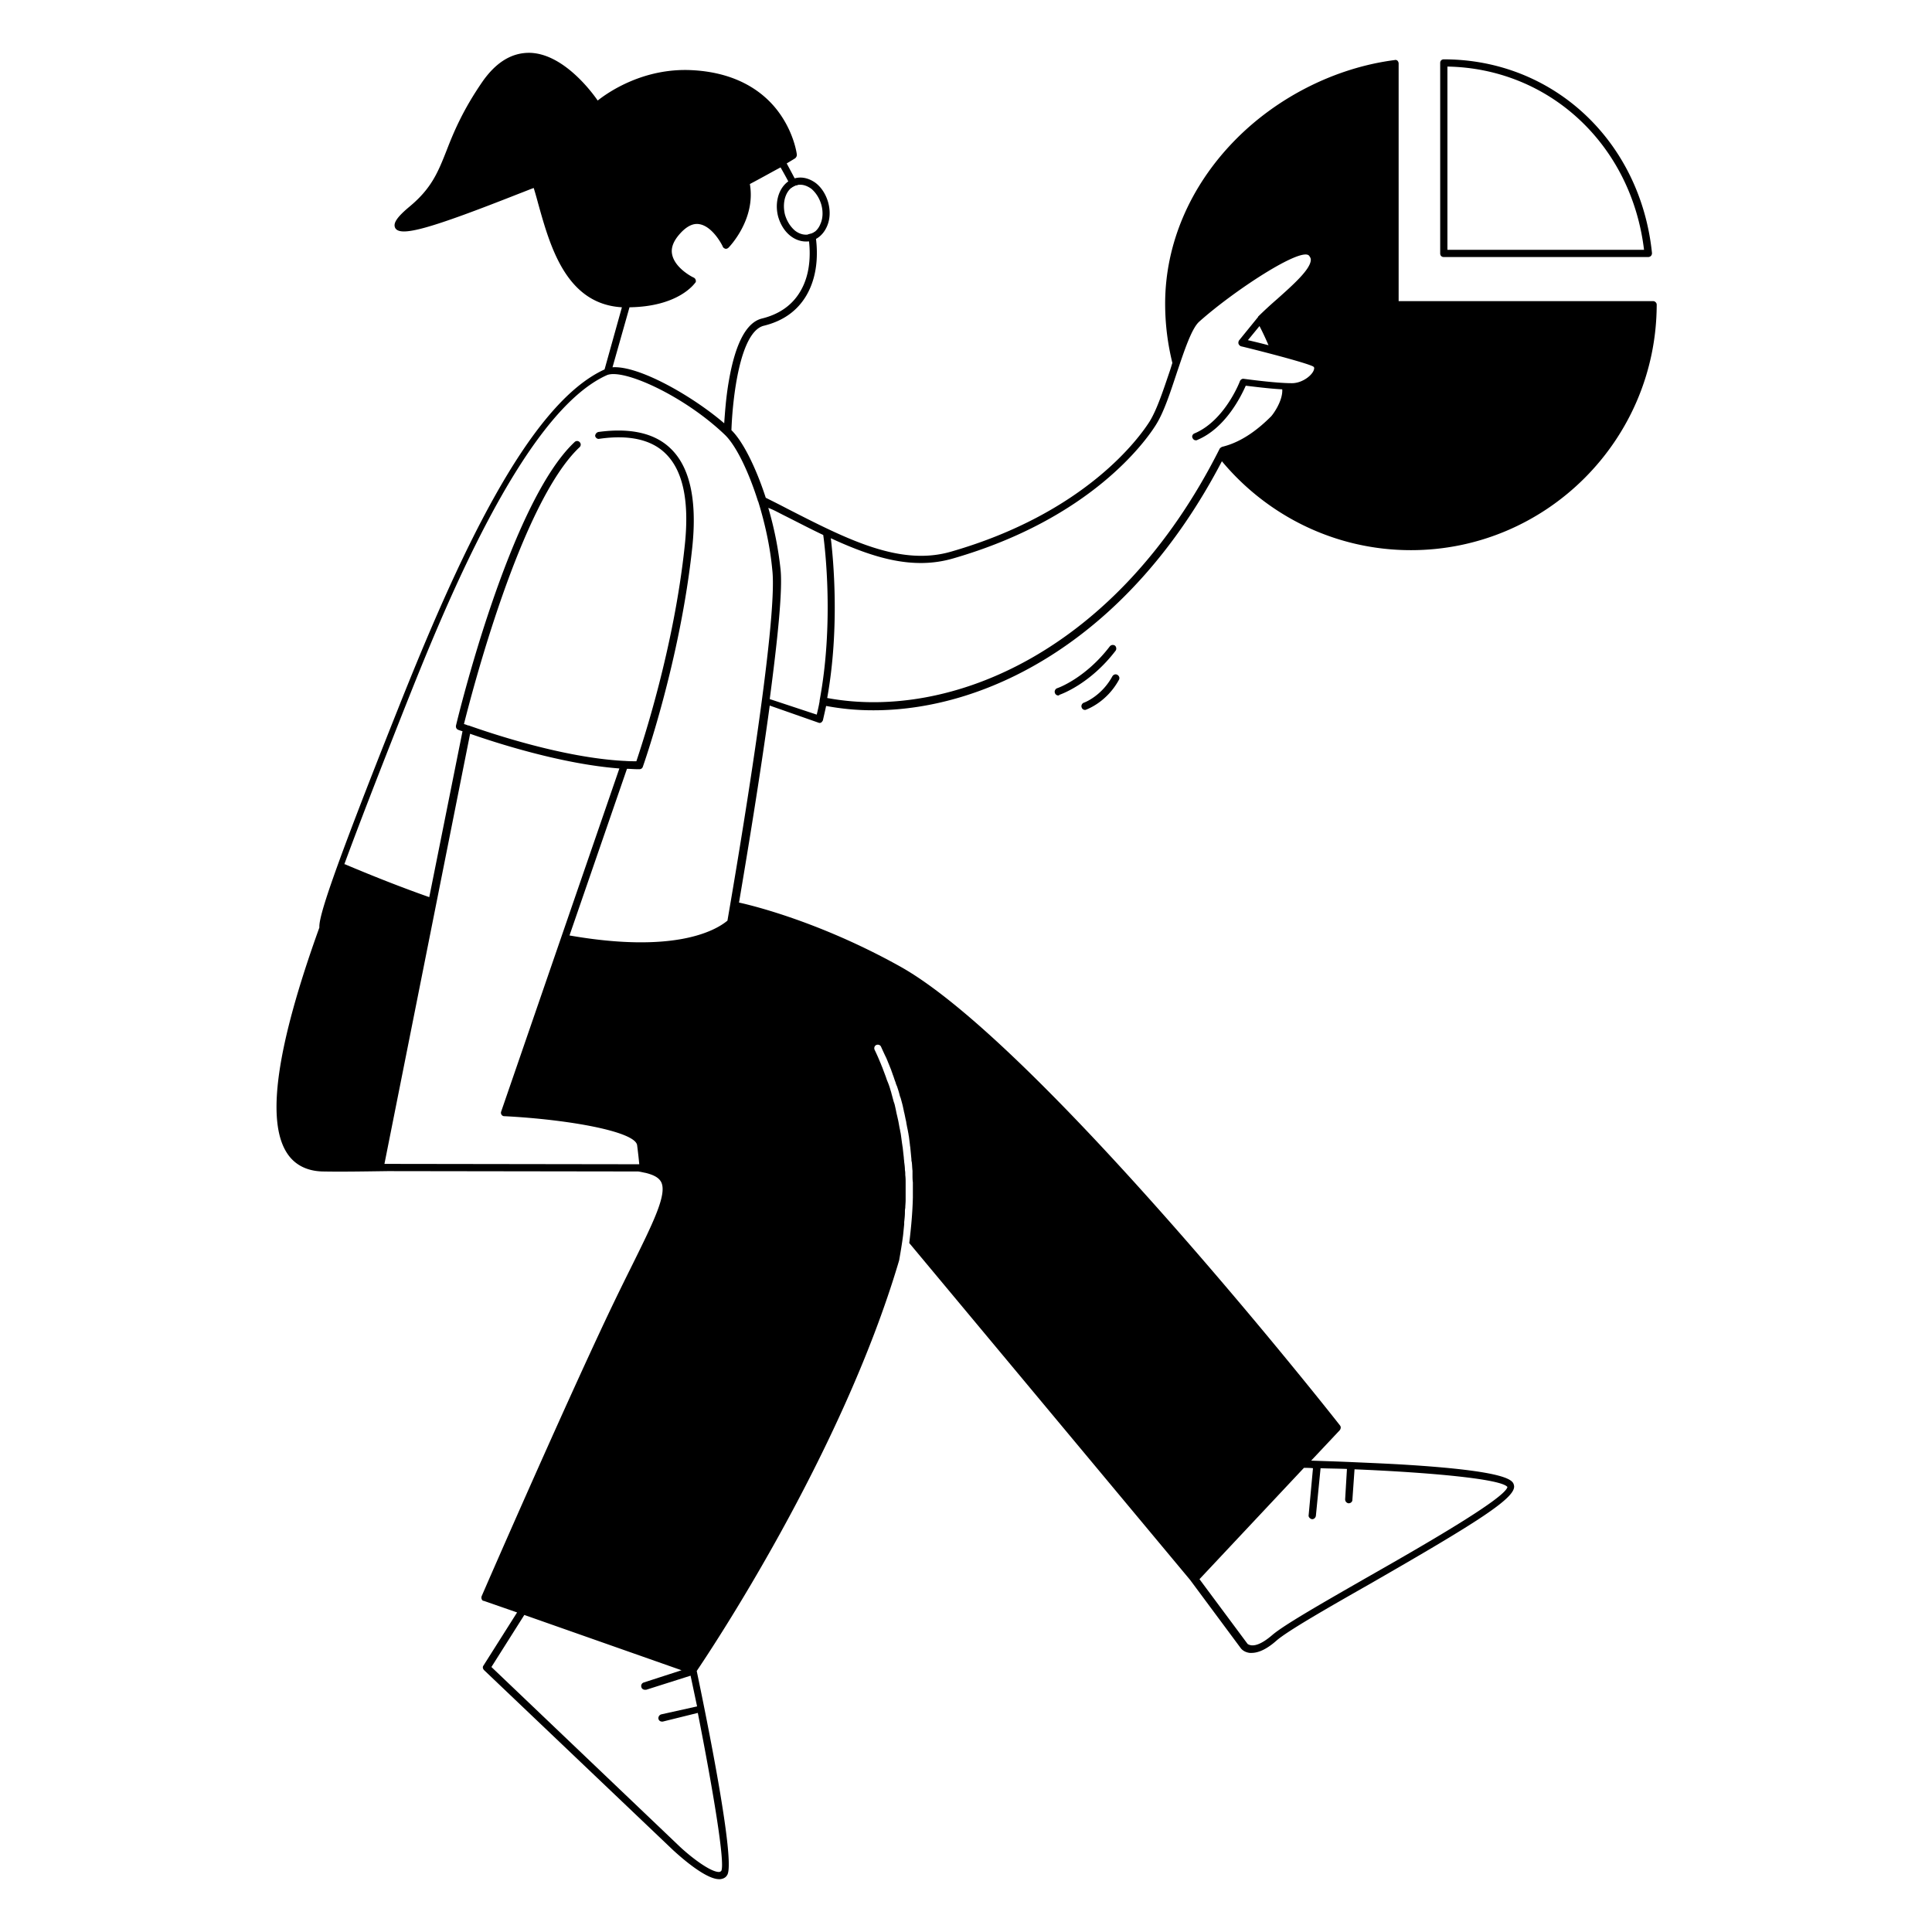
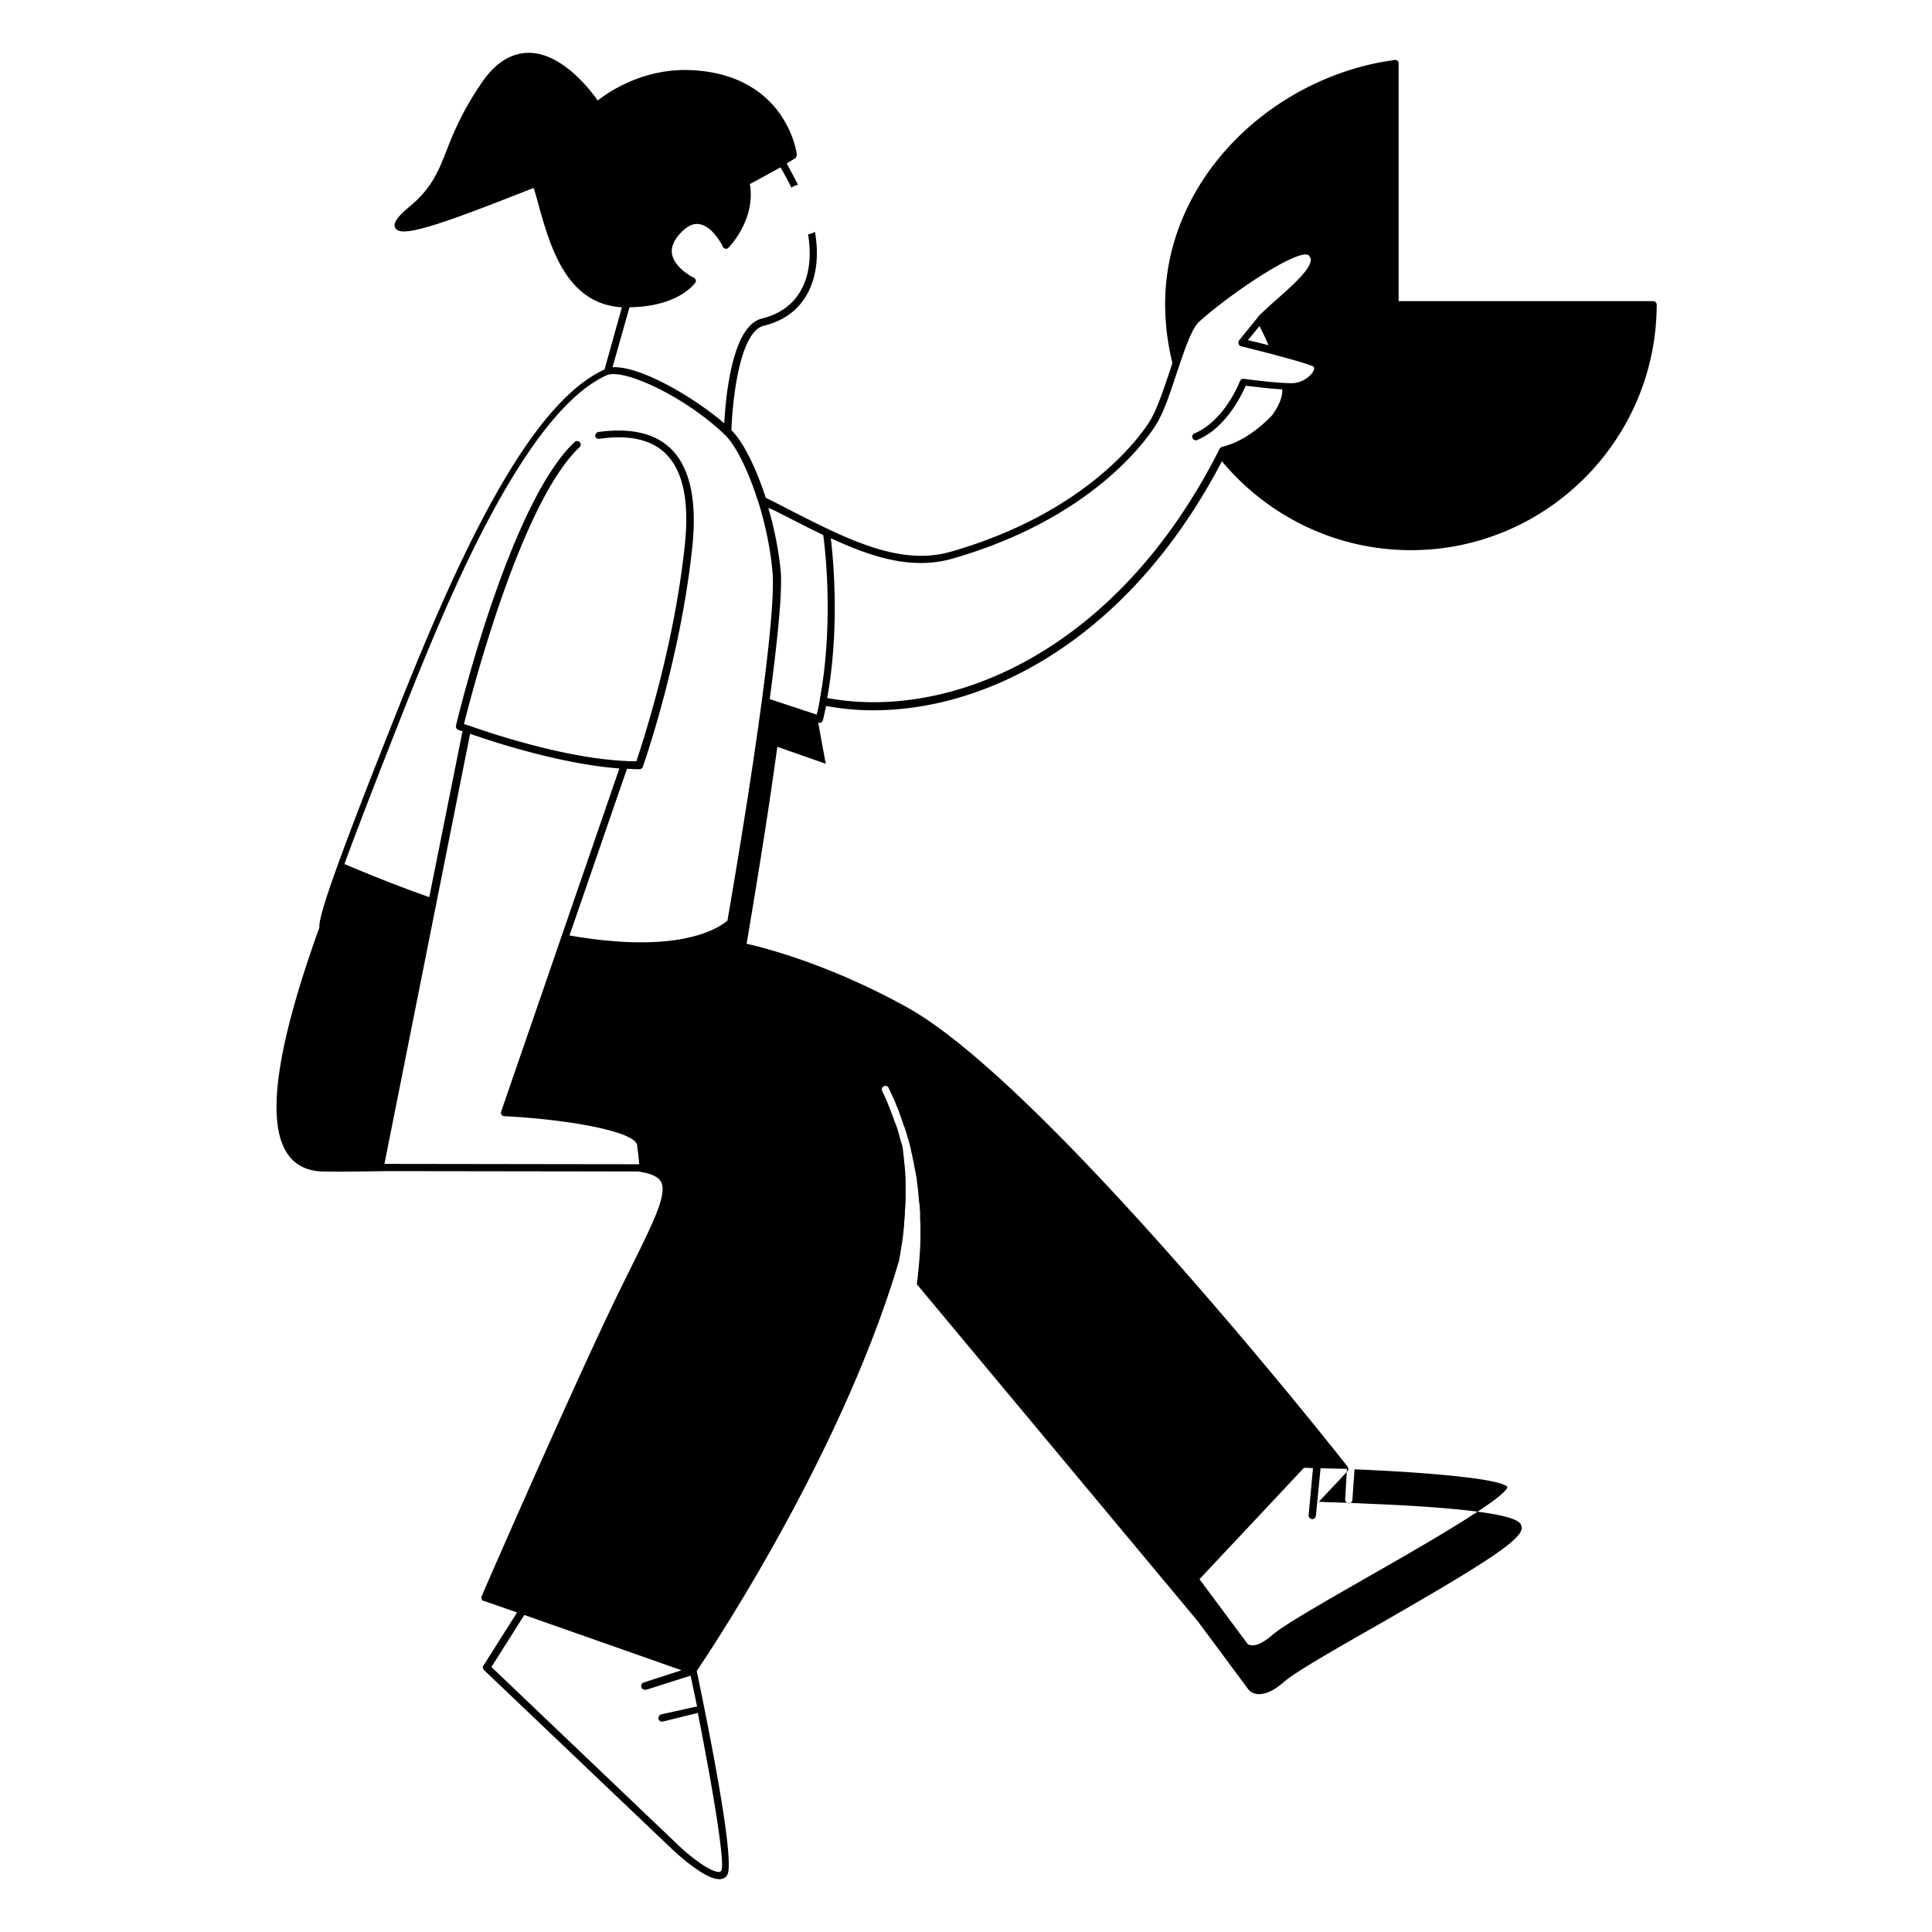
<svg xmlns="http://www.w3.org/2000/svg" width="224" height="224" fill="none">
-   <path d="M191.074 29.802h-23.676c-.252 0-.419-.168-.419-.42V7.299c0-.251.167-.419.419-.419 12.655 0 22.796 9.43 24.137 22.462a.479.479 0 0 1-.125.335.477.477 0 0 1-.336.126Zm-23.257-.838h22.796c-1.466-12.195-10.979-21.037-22.796-21.246v21.246ZM93.435 28c-.587 0-1.216-.21-1.76-.629-.713-.544-1.216-1.383-1.467-2.304-.503-2.012.377-3.982 1.97-4.4.796-.21 1.634 0 2.388.544.712.545 1.215 1.383 1.467 2.305.251.964.21 1.928-.168 2.766-.377.838-1.006 1.424-1.802 1.634-.21.084-.419.084-.628.084Zm-.629-6.58c-.126 0-.293 0-.419.043-1.173.293-1.76 1.802-1.383 3.394.21.754.629 1.425 1.173 1.886.545.419 1.132.545 1.677.419.544-.126 1.005-.545 1.257-1.174.293-.628.335-1.424.126-2.22-.21-.755-.629-1.425-1.174-1.886-.419-.294-.838-.461-1.257-.461ZM122.687 80.633a.403.403 0 0 1-.378-.293c-.083-.21.042-.46.252-.545.042 0 3.269-1.131 6.118-4.86a.451.451 0 0 1 .587-.085c.167.126.209.42.084.587-2.976 3.897-6.37 5.07-6.496 5.113-.084.083-.125.083-.167.083ZM125.786 82.31a.403.403 0 0 1-.377-.293c-.084-.21.042-.461.251-.545.042 0 2.054-.754 3.311-3.06.126-.209.377-.293.587-.167.209.126.293.377.167.587-1.424 2.598-3.687 3.394-3.771 3.436-.084.042-.126.042-.168.042Z" fill="#000" />
-   <path d="M94.86 83.776c.042 0 .084.042.126.042.084 0 .126 0 .21-.041.083-.043.167-.168.21-.252.125-.545.25-1.09.376-1.676a29.4 29.4 0 0 0 5.49.503c13.452 0 29.753-8.465 40.397-28.873 5.238 6.285 13.117 10.308 21.917 10.308 15.673 0 28.454-12.739 28.496-28.454a.38.38 0 0 0-.126-.293.381.381 0 0 0-.293-.126h-29.502V7.382a.475.475 0 0 0-.126-.335c-.084-.084-.209-.126-.335-.084-6.831.88-13.619 4.275-18.564 9.345-5.197 5.322-8.046 12.027-8.046 18.9 0 2.388.293 4.651.838 6.872-.084.252-.168.545-.251.796-.755 2.221-1.509 4.568-2.389 5.993-1.09 1.718-7.292 10.56-23.006 15.086-5.909 1.718-11.985-1.383-19.026-4.987-.796-.419-1.634-.838-2.472-1.257-1.173-3.604-2.682-6.58-3.981-7.836.126-3.604.964-11.44 3.771-12.111 2.221-.545 3.856-1.718 4.903-3.478 1.509-2.557 1.341-5.574 1.006-7.418-.168.126-.377.21-.587.252-.083 0-.125.042-.21.042.294 1.718.42 4.442-.921 6.663-.922 1.55-2.389 2.598-4.4 3.1-1.802.42-3.101 2.85-3.855 7.209-.336 1.885-.461 3.771-.545 4.944-3.604-3.1-9.848-6.705-12.95-6.495l1.97-6.956c5.742-.084 7.543-2.766 7.627-2.85.084-.084.084-.21.042-.335a.43.43 0 0 0-.21-.252c-.041 0-2.178-1.047-2.514-2.682-.167-.796.168-1.592.922-2.43.755-.838 1.509-1.215 2.221-1.09 1.593.252 2.724 2.557 2.724 2.599.042.125.168.209.294.25.125.043.293-.041.377-.125.125-.125 3.184-3.31 2.472-7.375 1.509-.796 2.682-1.467 3.562-1.928.377.67.838 1.467 1.257 2.347.21-.126.42-.252.629-.294.042 0 .084 0 .126-.041-.461-.922-.922-1.76-1.3-2.473.63-.377.964-.587.964-.587a.516.516 0 0 0 .21-.419c0-.083-.294-2.346-1.928-4.693-1.508-2.18-4.526-4.82-10.225-5.113-5.615-.293-9.722 2.557-10.937 3.52-.922-1.34-4.149-5.447-7.879-5.531h-.083c-2.054 0-3.856 1.131-5.406 3.352-2.305 3.353-3.353 5.91-4.149 7.963-1.006 2.556-1.76 4.4-4.274 6.495-1.509 1.257-1.97 1.97-1.676 2.514.628 1.048 4.106.042 14.415-4.023.67-.251 1.257-.502 1.634-.628.168.545.336 1.131.503 1.76 1.383 4.945 3.227 11.691 9.722 12.069l-2.011 7.207C61.168 46.9 52.996 64.962 46.166 82.142c-7.879 19.78-9.22 24.222-9.136 25.395-4.986 13.829-6.202 22.462-3.73 26.191.88 1.341 2.306 2.054 4.107 2.095 2.096.042 4.694 0 7.544-.041l29.04.041c.335.042.629.126.88.168 1.006.252 1.55.587 1.802 1.09.67 1.424-.922 4.651-3.562 9.973a330.646 330.646 0 0 0-2.514 5.155c-5.657 11.943-14.667 32.644-14.751 32.854a.462.462 0 0 0 0 .335c.042.126.126.21.251.21l3.856 1.341-3.898 6.16c-.125.167-.083.377.084.544l21.917 20.87c.377.335 3.604 3.352 5.322 3.352h.126c.335-.042.628-.168.796-.461 1.048-1.425-2.389-18.271-3.52-23.677 1.383-2.053 16.804-25.018 23.467-47.605.168-.964.335-1.927.461-2.933l.126-1.257v-.252c.042-.377.084-.754.084-1.131 0-.168 0-.335.042-.503 0-.293.041-.587.041-.922v-2.011c0-.294 0-.587-.041-.88 0-.21 0-.378-.042-.587 0-.294-.042-.629-.084-.922 0-.168-.042-.335-.042-.503l-.126-1.131c0-.084-.042-.21-.042-.294-.083-.503-.125-.964-.209-1.466-.042-.126-.042-.252-.084-.42-.084-.377-.126-.712-.21-1.089-.041-.168-.083-.377-.125-.545-.084-.335-.126-.628-.21-.964a3.146 3.146 0 0 0-.167-.586c-.084-.294-.168-.629-.252-.922-.042-.21-.126-.419-.167-.587a8.14 8.14 0 0 0-.336-.922c-.084-.209-.125-.377-.209-.587l-.377-1.005c-.084-.168-.126-.336-.21-.503a23.677 23.677 0 0 0-.67-1.509c-.084-.209 0-.461.209-.545.21-.083.461 0 .545.21.209.461.419.922.628 1.341.042.126.126.293.168.419.126.293.252.629.377.922.042.168.126.335.168.503.126.293.209.628.335.922.042.167.084.293.168.461.125.377.251.754.335 1.131.042.084.042.168.084.21.126.461.251.88.335 1.341.042.125.042.251.084.377.084.335.126.628.209.964.042.167.042.335.084.461.042.293.126.586.168.88.042.167.042.293.084.461l.125 1.005c0 .126.042.21.042.336.042.419.084.88.126 1.299 0 .125 0 .209.042.335.042.335.042.67.084 1.006v.461c0 .293 0 .586.042.88v1.76c-.042 1.802-.21 3.562-.419 5.28l32.56 39.056 5.909 7.962c.042.042.335.419 1.006.503h.209c.838 0 1.802-.461 2.892-1.425 1.299-1.131 5.909-3.771 10.77-6.537 12.697-7.292 17.139-10.099 16.762-11.482-.126-.545-.461-1.635-12.823-2.389-2.096-.126-4.233-.209-6.077-.293-1.927-.084-3.562-.126-4.609-.168l3.31-3.52c.126-.168.168-.377.042-.545-.335-.461-34.782-44.168-50.999-53.22-9.848-5.49-18.103-7.292-18.69-7.417.88-5.197 2.43-14.5 3.562-22.84l5.615 1.97Zm56.322 86.41c.335 0 .67 0 1.047.042l-.503 5.448c-.041.209.168.419.378.461h.042c.209 0 .377-.168.419-.377l.544-5.532c1.006.042 2.054.042 3.059.084l-.209 3.52c0 .251.168.419.377.461h.042c.21 0 .419-.168.419-.377l.251-3.562c9.01.377 17.056 1.131 17.727 2.053-.294 1.341-9.932 6.873-16.344 10.519-5.112 2.933-9.512 5.447-10.895 6.621-1.257 1.089-2.012 1.257-2.431 1.215-.335-.042-.461-.168-.461-.168l-5.573-7.501 12.111-12.907ZM110.491 64.751c16.008-4.61 22.378-13.661 23.509-15.463.964-1.509 1.718-3.897 2.473-6.16.838-2.473 1.676-5.029 2.556-5.825 3.981-3.562 11.776-8.675 12.739-7.669.126.168.21.293.21.503-.042 1.09-2.012 2.85-3.939 4.568a47.032 47.032 0 0 0-2.179 2.011v.042l-2.179 2.682a.486.486 0 0 0-.084.42.505.505 0 0 0 .293.293c.084 0 6.998 1.718 8.297 2.304.168.084.21.168.168.336-.126.67-1.341 1.634-2.556 1.634h-.042c-1.928 0-5.49-.503-5.532-.503-.209-.042-.377.084-.461.252 0 .041-1.76 4.61-5.28 6.076-.209.084-.335.335-.209.545.083.167.209.251.377.251.042 0 .126 0 .167-.042 3.311-1.383 5.113-5.154 5.616-6.286.754.084 2.64.336 4.232.42.084 1.34-1.089 2.933-1.299 3.142-1.257 1.257-3.226 2.934-5.657 3.52a.742.742 0 0 0-.293.21c-11.902 23.677-31.346 31.555-45.51 28.915 1.467-8.13.712-16.092.419-18.523 4.987 2.305 9.555 3.688 14.164 2.347Zm36.584-24.724a89.488 89.488 0 0 0-2.389-.587l1.341-1.634c.419.796.755 1.55 1.048 2.22ZM90.837 59.722c1.593.797 3.101 1.593 4.61 2.305.21 1.467 1.257 10.267-.42 19.193v.084c-.083.503-.209 1.048-.334 1.55l-5.448-1.801c.88-6.663 1.508-12.53 1.257-15.003a40.188 40.188 0 0 0-1.425-7.166c.587.21 1.174.545 1.76.838Zm-46.264 75.221 9.932-49.868c2.975 1.048 10.644 3.52 17.307 4.023L58.11 128.868a.407.407 0 0 0 .042.377.38.38 0 0 0 .335.168c7.376.377 15.128 1.76 15.38 3.352.125.964.209 1.76.25 2.221l-29.543-.042Zm36.333 63.655c1.76 8.926 3.184 17.433 2.723 18.313-.041.042-.083.084-.209.126-1.006.084-3.478-1.844-4.777-3.101l-21.666-20.66 3.814-6.034 18.229 6.411-4.4 1.425a.42.42 0 0 0-.252.545c.042.168.21.293.42.293h.125l5.154-1.634c.252 1.173.503 2.389.755 3.562l-4.149.922a.46.46 0 0 0-.335.503c.042.209.21.335.419.335h.084l4.065-1.006Zm3.436-91.857c-1.509 1.257-6.328 3.813-18.313 1.718l6.663-19.319c.42 0 .796.042 1.215.042h.252a.403.403 0 0 0 .377-.293c.042-.126 4.358-12.32 5.741-25.563.545-5.364-.293-9.177-2.514-11.314-1.844-1.802-4.694-2.43-8.382-1.928a.49.49 0 0 0-.377.461c.042.21.252.377.461.335 3.437-.503 6.035.084 7.67 1.677 2.052 1.97 2.807 5.531 2.262 10.644-1.257 12.027-4.987 23.174-5.615 25.06-.461 0-.922 0-1.383-.042h-.084c-6.998-.378-15.254-3.143-17.978-4.107h-.083c-.168-.084-.336-.126-.461-.168.796-3.143 6.537-25.646 13.41-32.1a.405.405 0 0 0 0-.587.405.405 0 0 0-.587 0c-7.501 7.04-13.494 31.807-13.745 32.855-.042.21.042.419.251.503 0 0 .21.083.503.167l-3.855 19.235c-2.976-1.048-6.202-2.305-9.68-3.772-.043-.041-.126-.041-.168-.041 2.22-6.035 5.448-14.206 6.872-17.81 4.442-11.19 13.704-34.447 23.551-38.889 1.886-.838 8.968 2.389 13.662 6.872 1.257 1.174 2.724 4.107 3.855 7.67 0 .041 0 .041.042.083.754 2.43 1.383 5.196 1.634 7.92.713 5.95-3.939 33.4-5.196 40.691Z" fill="#000" />
+   <path d="M94.86 83.776c.042 0 .084.042.126.042.084 0 .126 0 .21-.041.083-.043.167-.168.21-.252.125-.545.25-1.09.376-1.676a29.4 29.4 0 0 0 5.49.503c13.452 0 29.753-8.465 40.397-28.873 5.238 6.285 13.117 10.308 21.917 10.308 15.673 0 28.454-12.739 28.496-28.454a.38.38 0 0 0-.126-.293.381.381 0 0 0-.293-.126h-29.502V7.382a.475.475 0 0 0-.126-.335c-.084-.084-.209-.126-.335-.084-6.831.88-13.619 4.275-18.564 9.345-5.197 5.322-8.046 12.027-8.046 18.9 0 2.388.293 4.651.838 6.872-.084.252-.168.545-.251.796-.755 2.221-1.509 4.568-2.389 5.993-1.09 1.718-7.292 10.56-23.006 15.086-5.909 1.718-11.985-1.383-19.026-4.987-.796-.419-1.634-.838-2.472-1.257-1.173-3.604-2.682-6.58-3.981-7.836.126-3.604.964-11.44 3.771-12.111 2.221-.545 3.856-1.718 4.903-3.478 1.509-2.557 1.341-5.574 1.006-7.418-.168.126-.377.21-.587.252-.083 0-.125.042-.21.042.294 1.718.42 4.442-.921 6.663-.922 1.55-2.389 2.598-4.4 3.1-1.802.42-3.101 2.85-3.855 7.209-.336 1.885-.461 3.771-.545 4.944-3.604-3.1-9.848-6.705-12.95-6.495l1.97-6.956c5.742-.084 7.543-2.766 7.627-2.85.084-.084.084-.21.042-.335a.43.43 0 0 0-.21-.252c-.041 0-2.178-1.047-2.514-2.682-.167-.796.168-1.592.922-2.43.755-.838 1.509-1.215 2.221-1.09 1.593.252 2.724 2.557 2.724 2.599.042.125.168.209.294.25.125.043.293-.041.377-.125.125-.125 3.184-3.31 2.472-7.375 1.509-.796 2.682-1.467 3.562-1.928.377.67.838 1.467 1.257 2.347.21-.126.42-.252.629-.294.042 0 .084 0 .126-.041-.461-.922-.922-1.76-1.3-2.473.63-.377.964-.587.964-.587a.516.516 0 0 0 .21-.419c0-.083-.294-2.346-1.928-4.693-1.508-2.18-4.526-4.82-10.225-5.113-5.615-.293-9.722 2.557-10.937 3.52-.922-1.34-4.149-5.447-7.879-5.531h-.083c-2.054 0-3.856 1.131-5.406 3.352-2.305 3.353-3.353 5.91-4.149 7.963-1.006 2.556-1.76 4.4-4.274 6.495-1.509 1.257-1.97 1.97-1.676 2.514.628 1.048 4.106.042 14.415-4.023.67-.251 1.257-.502 1.634-.628.168.545.336 1.131.503 1.76 1.383 4.945 3.227 11.691 9.722 12.069l-2.011 7.207C61.168 46.9 52.996 64.962 46.166 82.142c-7.879 19.78-9.22 24.222-9.136 25.395-4.986 13.829-6.202 22.462-3.73 26.191.88 1.341 2.306 2.054 4.107 2.095 2.096.042 4.694 0 7.544-.041l29.04.041c.335.042.629.126.88.168 1.006.252 1.55.587 1.802 1.09.67 1.424-.922 4.651-3.562 9.973a330.646 330.646 0 0 0-2.514 5.155c-5.657 11.943-14.667 32.644-14.751 32.854a.462.462 0 0 0 0 .335c.042.126.126.21.251.21l3.856 1.341-3.898 6.16c-.125.167-.083.377.084.544l21.917 20.87c.377.335 3.604 3.352 5.322 3.352h.126c.335-.042.628-.168.796-.461 1.048-1.425-2.389-18.271-3.52-23.677 1.383-2.053 16.804-25.018 23.467-47.605.168-.964.335-1.927.461-2.933l.126-1.257v-.252c.042-.377.084-.754.084-1.131 0-.168 0-.335.042-.503 0-.293.041-.587.041-.922v-2.011c0-.294 0-.587-.041-.88 0-.21 0-.378-.042-.587 0-.294-.042-.629-.084-.922 0-.168-.042-.335-.042-.503l-.126-1.131a3.146 3.146 0 0 0-.167-.586c-.084-.294-.168-.629-.252-.922-.042-.21-.126-.419-.167-.587a8.14 8.14 0 0 0-.336-.922c-.084-.209-.125-.377-.209-.587l-.377-1.005c-.084-.168-.126-.336-.21-.503a23.677 23.677 0 0 0-.67-1.509c-.084-.209 0-.461.209-.545.21-.083.461 0 .545.21.209.461.419.922.628 1.341.042.126.126.293.168.419.126.293.252.629.377.922.042.168.126.335.168.503.126.293.209.628.335.922.042.167.084.293.168.461.125.377.251.754.335 1.131.042.084.042.168.084.21.126.461.251.88.335 1.341.042.125.042.251.084.377.084.335.126.628.209.964.042.167.042.335.084.461.042.293.126.586.168.88.042.167.042.293.084.461l.125 1.005c0 .126.042.21.042.336.042.419.084.88.126 1.299 0 .125 0 .209.042.335.042.335.042.67.084 1.006v.461c0 .293 0 .586.042.88v1.76c-.042 1.802-.21 3.562-.419 5.28l32.56 39.056 5.909 7.962c.042.042.335.419 1.006.503h.209c.838 0 1.802-.461 2.892-1.425 1.299-1.131 5.909-3.771 10.77-6.537 12.697-7.292 17.139-10.099 16.762-11.482-.126-.545-.461-1.635-12.823-2.389-2.096-.126-4.233-.209-6.077-.293-1.927-.084-3.562-.126-4.609-.168l3.31-3.52c.126-.168.168-.377.042-.545-.335-.461-34.782-44.168-50.999-53.22-9.848-5.49-18.103-7.292-18.69-7.417.88-5.197 2.43-14.5 3.562-22.84l5.615 1.97Zm56.322 86.41c.335 0 .67 0 1.047.042l-.503 5.448c-.041.209.168.419.378.461h.042c.209 0 .377-.168.419-.377l.544-5.532c1.006.042 2.054.042 3.059.084l-.209 3.52c0 .251.168.419.377.461h.042c.21 0 .419-.168.419-.377l.251-3.562c9.01.377 17.056 1.131 17.727 2.053-.294 1.341-9.932 6.873-16.344 10.519-5.112 2.933-9.512 5.447-10.895 6.621-1.257 1.089-2.012 1.257-2.431 1.215-.335-.042-.461-.168-.461-.168l-5.573-7.501 12.111-12.907ZM110.491 64.751c16.008-4.61 22.378-13.661 23.509-15.463.964-1.509 1.718-3.897 2.473-6.16.838-2.473 1.676-5.029 2.556-5.825 3.981-3.562 11.776-8.675 12.739-7.669.126.168.21.293.21.503-.042 1.09-2.012 2.85-3.939 4.568a47.032 47.032 0 0 0-2.179 2.011v.042l-2.179 2.682a.486.486 0 0 0-.084.42.505.505 0 0 0 .293.293c.084 0 6.998 1.718 8.297 2.304.168.084.21.168.168.336-.126.67-1.341 1.634-2.556 1.634h-.042c-1.928 0-5.49-.503-5.532-.503-.209-.042-.377.084-.461.252 0 .041-1.76 4.61-5.28 6.076-.209.084-.335.335-.209.545.083.167.209.251.377.251.042 0 .126 0 .167-.042 3.311-1.383 5.113-5.154 5.616-6.286.754.084 2.64.336 4.232.42.084 1.34-1.089 2.933-1.299 3.142-1.257 1.257-3.226 2.934-5.657 3.52a.742.742 0 0 0-.293.21c-11.902 23.677-31.346 31.555-45.51 28.915 1.467-8.13.712-16.092.419-18.523 4.987 2.305 9.555 3.688 14.164 2.347Zm36.584-24.724a89.488 89.488 0 0 0-2.389-.587l1.341-1.634c.419.796.755 1.55 1.048 2.22ZM90.837 59.722c1.593.797 3.101 1.593 4.61 2.305.21 1.467 1.257 10.267-.42 19.193v.084c-.083.503-.209 1.048-.334 1.55l-5.448-1.801c.88-6.663 1.508-12.53 1.257-15.003a40.188 40.188 0 0 0-1.425-7.166c.587.21 1.174.545 1.76.838Zm-46.264 75.221 9.932-49.868c2.975 1.048 10.644 3.52 17.307 4.023L58.11 128.868a.407.407 0 0 0 .042.377.38.38 0 0 0 .335.168c7.376.377 15.128 1.76 15.38 3.352.125.964.209 1.76.25 2.221l-29.543-.042Zm36.333 63.655c1.76 8.926 3.184 17.433 2.723 18.313-.041.042-.083.084-.209.126-1.006.084-3.478-1.844-4.777-3.101l-21.666-20.66 3.814-6.034 18.229 6.411-4.4 1.425a.42.42 0 0 0-.252.545c.042.168.21.293.42.293h.125l5.154-1.634c.252 1.173.503 2.389.755 3.562l-4.149.922a.46.46 0 0 0-.335.503c.042.209.21.335.419.335h.084l4.065-1.006Zm3.436-91.857c-1.509 1.257-6.328 3.813-18.313 1.718l6.663-19.319c.42 0 .796.042 1.215.042h.252a.403.403 0 0 0 .377-.293c.042-.126 4.358-12.32 5.741-25.563.545-5.364-.293-9.177-2.514-11.314-1.844-1.802-4.694-2.43-8.382-1.928a.49.49 0 0 0-.377.461c.042.21.252.377.461.335 3.437-.503 6.035.084 7.67 1.677 2.052 1.97 2.807 5.531 2.262 10.644-1.257 12.027-4.987 23.174-5.615 25.06-.461 0-.922 0-1.383-.042h-.084c-6.998-.378-15.254-3.143-17.978-4.107h-.083c-.168-.084-.336-.126-.461-.168.796-3.143 6.537-25.646 13.41-32.1a.405.405 0 0 0 0-.587.405.405 0 0 0-.587 0c-7.501 7.04-13.494 31.807-13.745 32.855-.042.21.042.419.251.503 0 0 .21.083.503.167l-3.855 19.235c-2.976-1.048-6.202-2.305-9.68-3.772-.043-.041-.126-.041-.168-.041 2.22-6.035 5.448-14.206 6.872-17.81 4.442-11.19 13.704-34.447 23.551-38.889 1.886-.838 8.968 2.389 13.662 6.872 1.257 1.174 2.724 4.107 3.855 7.67 0 .041 0 .041.042.083.754 2.43 1.383 5.196 1.634 7.92.713 5.95-3.939 33.4-5.196 40.691Z" fill="#000" />
</svg>